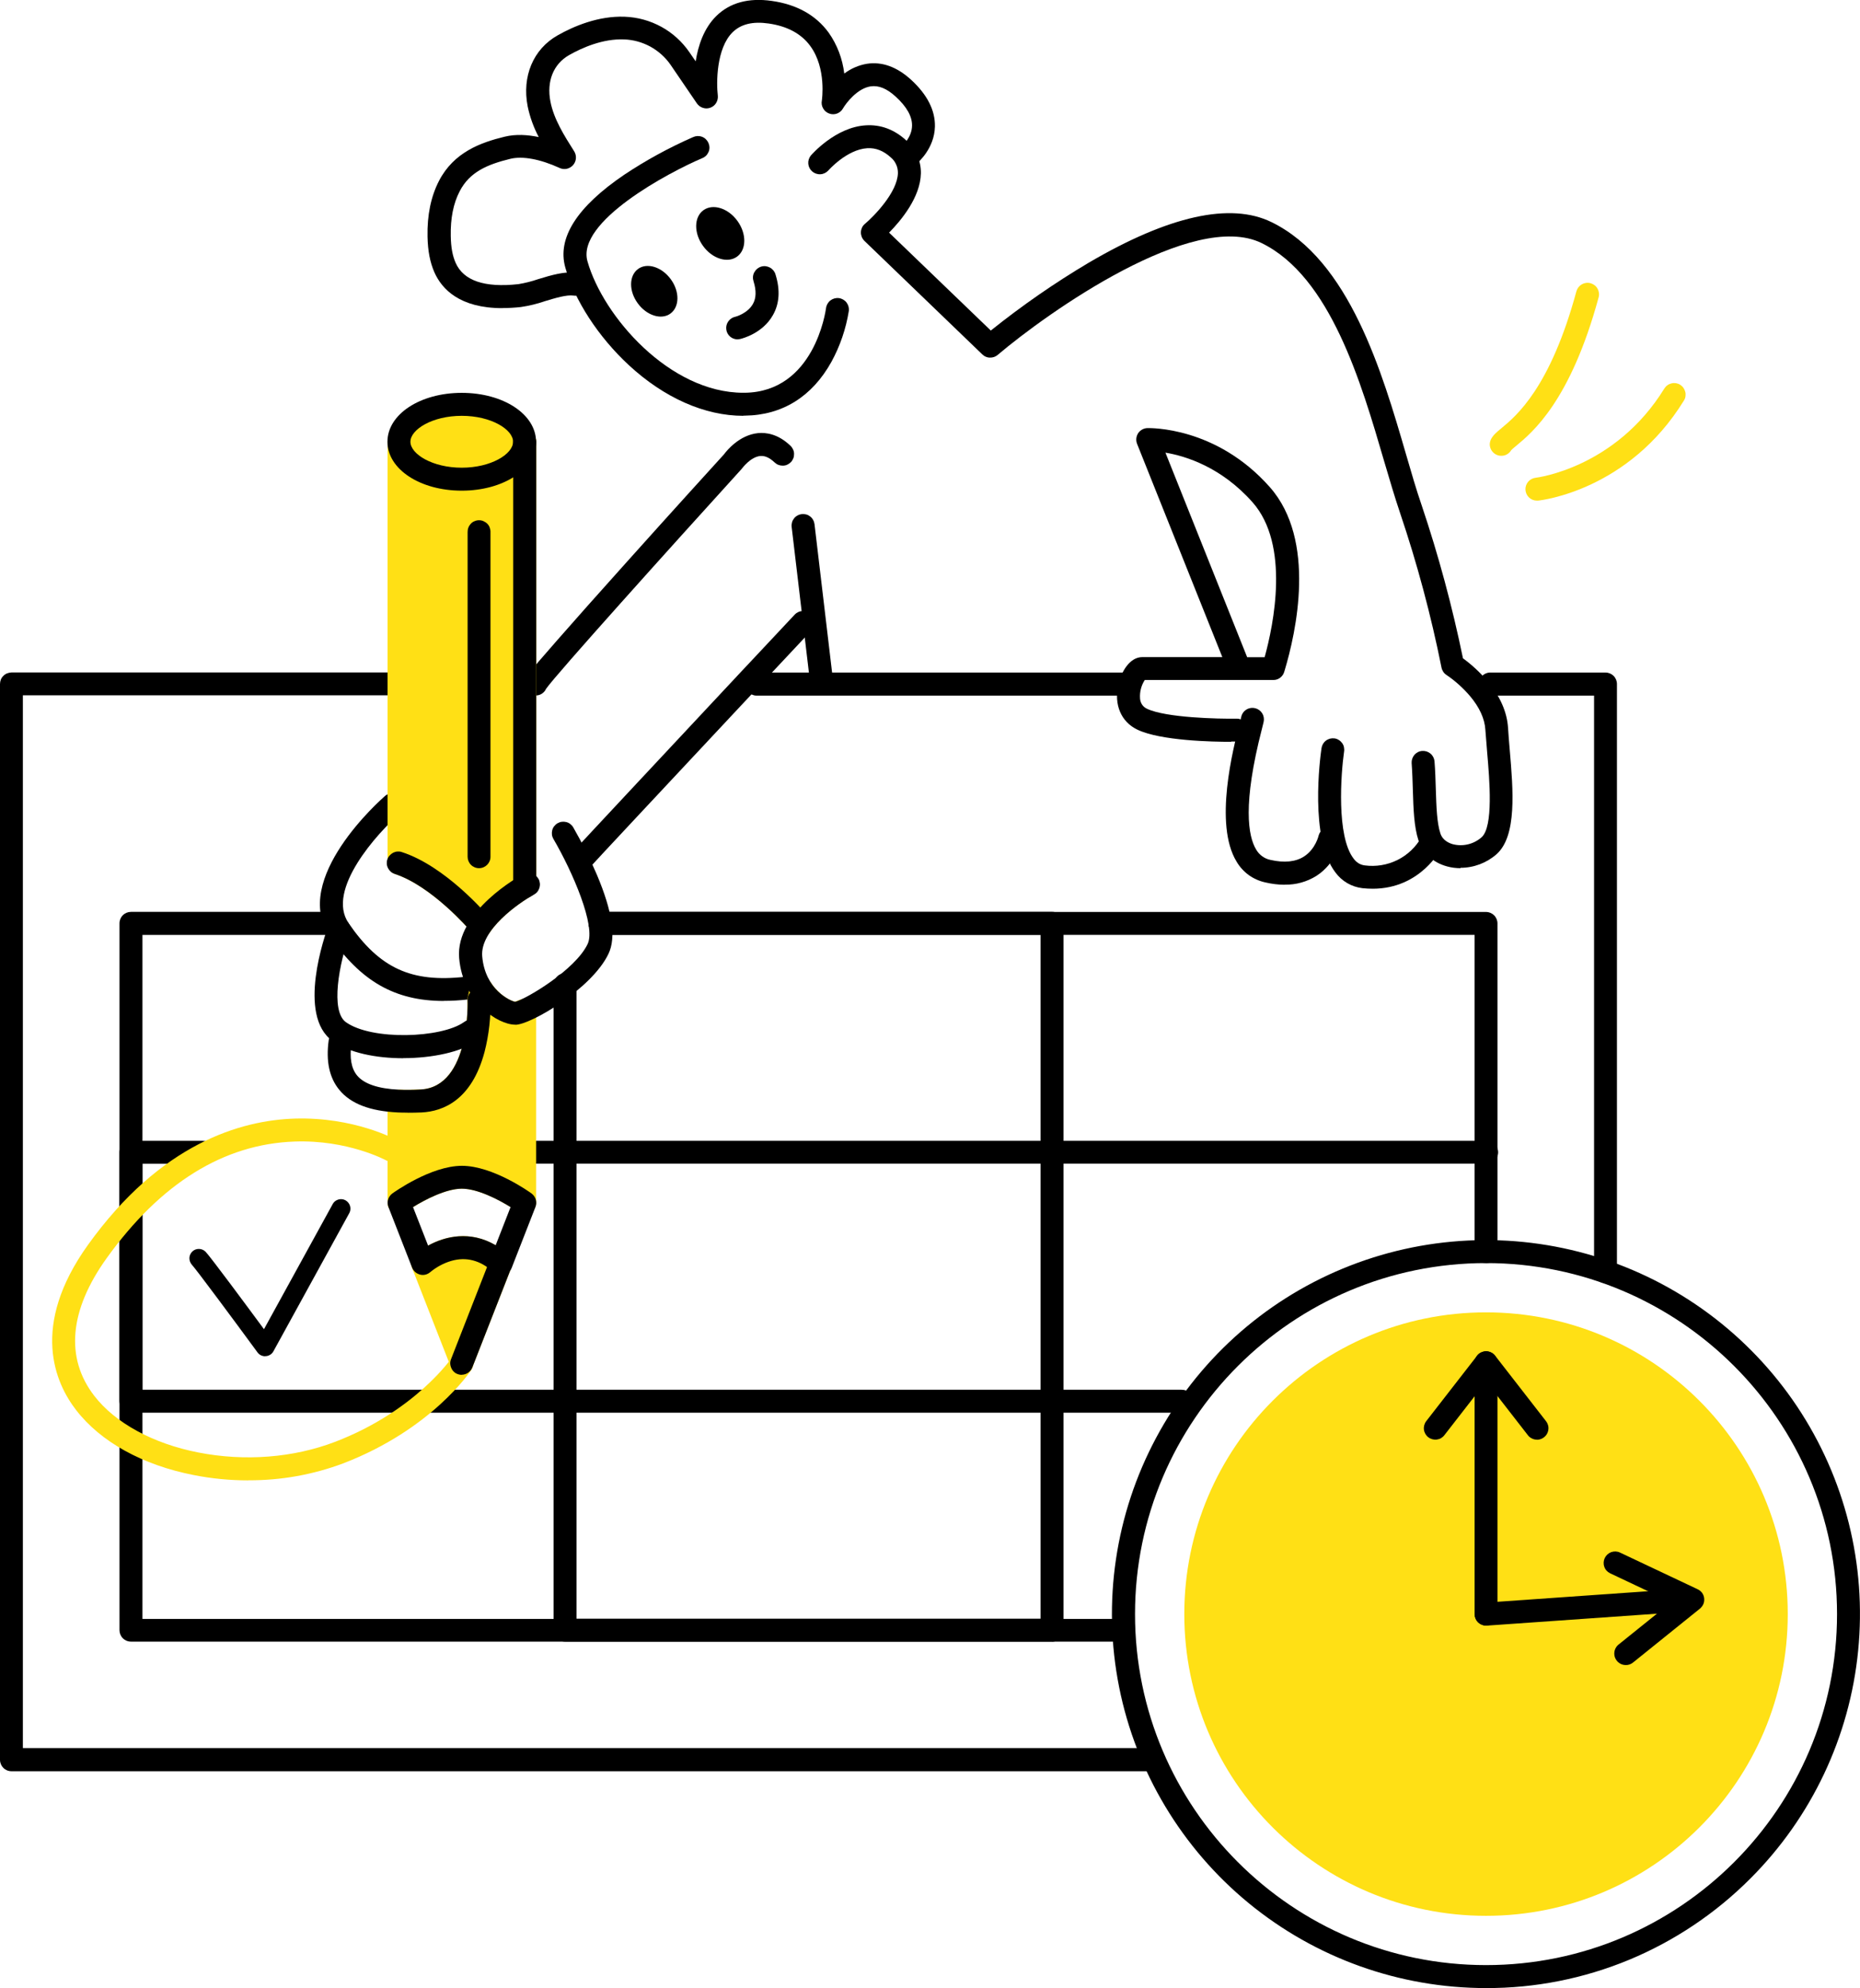
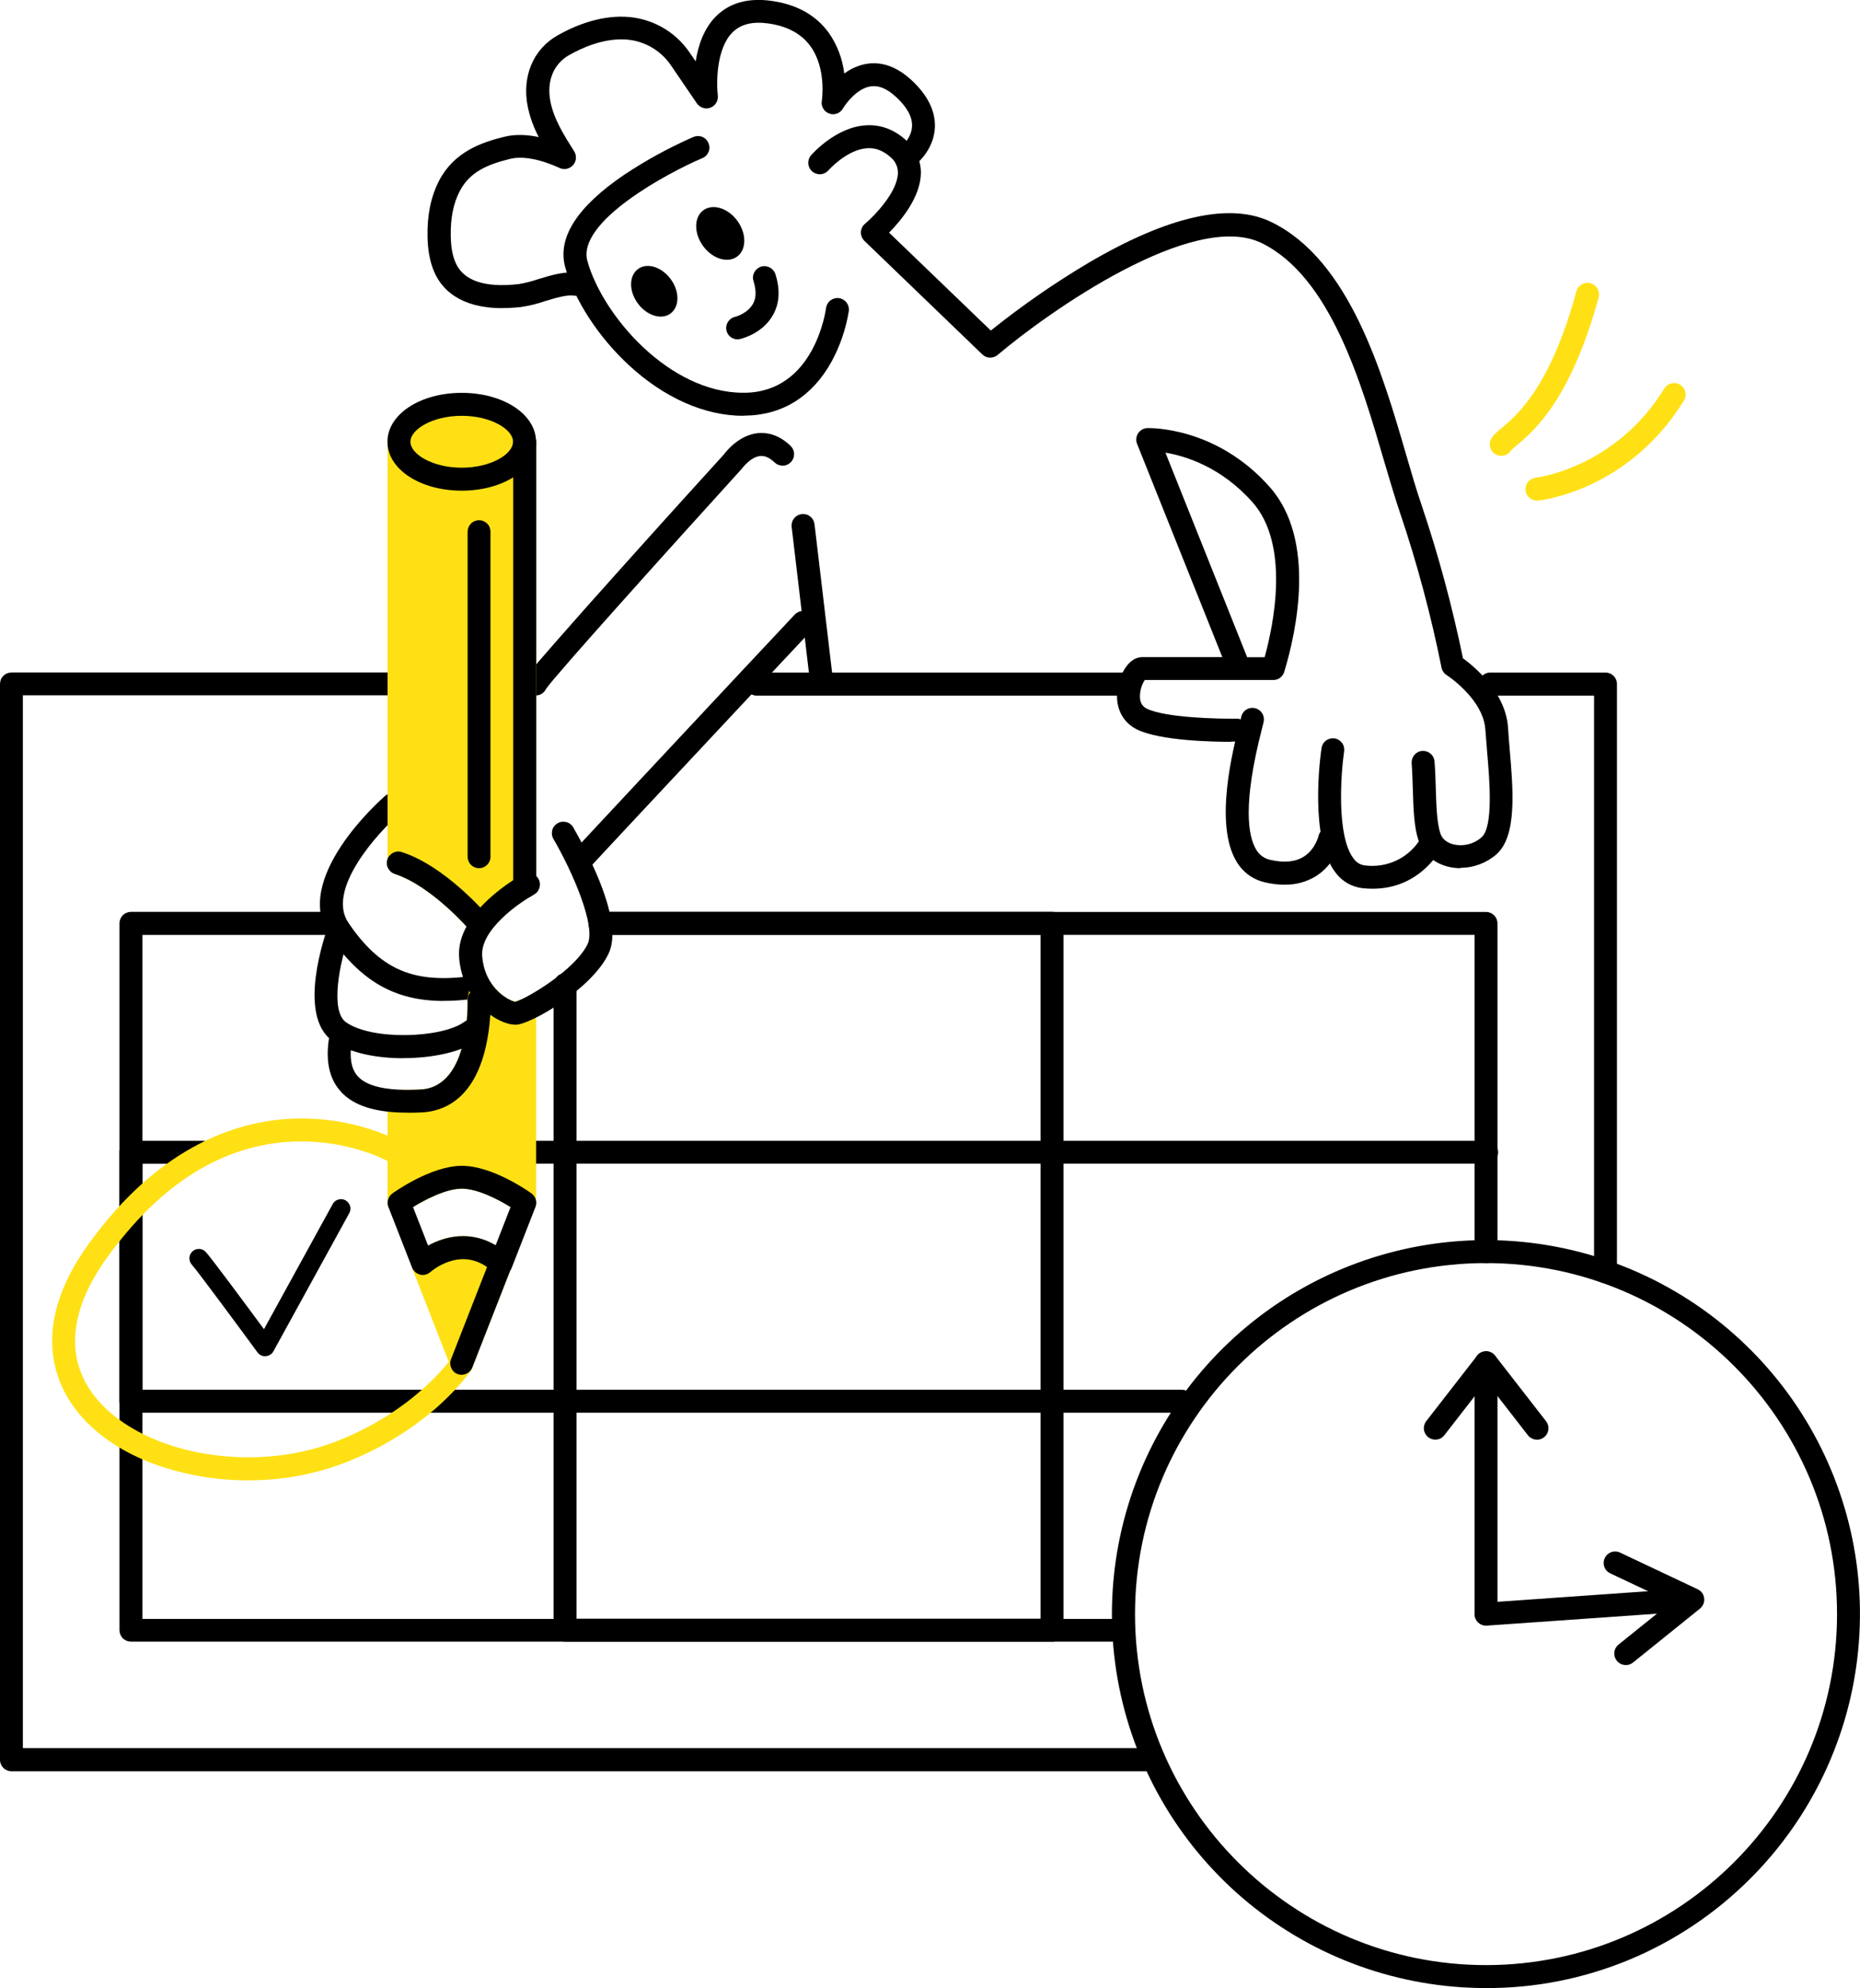
<svg xmlns="http://www.w3.org/2000/svg" id="Ebene_1" version="1.1" viewBox="0 0 2000.4 2138.1">
  <defs>
    <style>
      .st0 {
        fill: #ffe015;
      }
    </style>
  </defs>
-   <path class="st0" d="M1598.2,2060.4c179.2,0,324.5-145.3,324.5-324.5s-145.3-324.5-324.5-324.5-324.5,145.3-324.5,324.5,145.3,324.5,324.5,324.5Z" />
  <path d="M1598.2,1748.2c-3.3,0-6.4-1.3-8.7-3.6-2.3-2.3-3.6-5.5-3.6-8.7v-270.3c0-3.3,1.3-6.4,3.6-8.7,2.3-2.3,5.5-3.6,8.7-3.6s6.4,1.3,8.7,3.6c2.3,2.3,3.6,5.5,3.6,8.7v270.3c0,3.3-1.3,6.4-3.6,8.7-2.3,2.3-5.5,3.6-8.7,3.6Z" />
  <path d="M1652.9,1548.3c-1.9,0-3.7-.4-5.4-1.3-1.7-.8-3.2-2-4.3-3.5l-44.9-57.8-44.9,57.8c-1,1.3-2.2,2.3-3.6,3.2-1.4.8-3,1.3-4.6,1.5-3.2.4-6.5-.5-9.1-2.5-2.6-2-4.3-5-4.7-8.2-.4-3.2.5-6.5,2.5-9.1l54.7-70.4c1.1-1.5,2.6-2.7,4.3-3.5,1.7-.8,3.5-1.3,5.4-1.3s3.7.4,5.4,1.3c1.7.8,3.2,2,4.3,3.5l54.7,70.4c1.4,1.8,2.3,4,2.6,6.3.2,2.3-.2,4.6-1.2,6.7-1,2.1-2.6,3.8-4.6,5.1-2,1.2-4.2,1.9-6.5,1.9h0Z" />
  <path d="M1598.2,1748.3c-3.2,0-6.2-1.3-8.5-3.5-2.3-2.2-3.6-5.2-3.7-8.4-.1-3.2,1-6.3,3.1-8.7,2.1-2.4,5.1-3.8,8.2-4.1l218.1-15.3c1.6-.2,3.3,0,4.9.5,1.6.5,3.1,1.3,4.3,2.4,1.3,1.1,2.3,2.4,3.1,3.9.8,1.5,1.2,3.1,1.3,4.8.1,1.7-.1,3.3-.6,4.9-.5,1.6-1.4,3-2.5,4.2-1.1,1.2-2.5,2.2-4,2.9-1.5.7-3.1,1.1-4.8,1.1l-218.1,15.3c-.3,0-.6,0-.9,0Z" />
  <path d="M1748.4,1790.7c-2.6,0-5-.8-7.1-2.3-2.1-1.5-3.6-3.6-4.5-6-.8-2.4-.9-5-.2-7.5.7-2.4,2.1-4.6,4.1-6.2l56.7-45.6-65.8-31.1c-2.9-1.4-5.2-3.9-6.2-7-1.1-3.1-.9-6.4.5-9.4,1.4-2.9,3.9-5.2,6.9-6.3,3.1-1.1,6.4-1,9.4.4l83.6,39.5c1.9.9,3.5,2.2,4.8,3.9,1.2,1.7,2,3.7,2.2,5.8.2,2.1,0,4.2-.8,6.1-.8,1.9-2.1,3.6-3.7,5l-72,58c-2.2,1.8-5,2.8-7.8,2.7Z" />
  <path d="M1598.2,2138.1c-93.1,0-183.2-32.2-255.2-91.3-71.9-59-121.2-141.2-139.4-232.4-18.2-91.3-4.1-186,39.8-268.1,43.9-82.1,114.8-146.4,200.8-182,86-35.6,181.6-40.3,270.7-13.3,89.1,27,166,84.1,217.7,161.4,51.7,77.4,75,170.3,65.8,262.9-9.1,92.6-50.1,179.2-115.9,245-37.3,37.4-81.6,67.1-130.4,87.4-48.8,20.2-101.1,30.6-154,30.4ZM1598.2,1358.4c-208.2,0-377.5,169.3-377.5,377.5s169.3,377.5,377.5,377.5,377.5-169.3,377.5-377.5-169.4-377.5-377.5-377.5Z" />
  <path class="st0" d="M1614.6,490.2c-2.1,0-4.2-.5-6.1-1.6-1.9-1.1-3.4-2.6-4.5-4.4-1.1-1.8-1.7-3.9-1.8-6,0-2.1.5-4.2,1.5-6.1,2.3-4.3,6-7.4,11.2-11.7,15.6-12.9,52.3-43.1,80.5-147.1.9-3.2,2.9-5.8,5.8-7.5,2.8-1.6,6.2-2.1,9.4-1.2,3.2.9,5.9,2.9,7.5,5.8,1.6,2.8,2.1,6.2,1.2,9.4-30.3,111.5-71.2,145.2-88.6,159.6-2,1.7-4.6,3.8-5.4,4.7-1.1,1.9-2.6,3.4-4.5,4.5-1.9,1.1-4,1.6-6.1,1.6Z" />
  <path class="st0" d="M1652.9,538.4c-3.2,0-6.2-1.2-8.5-3.4-2.3-2.2-3.6-5.1-3.8-8.3-.2-3.1.9-6.2,2.9-8.6s4.9-3.9,8.1-4.3c1.1-.1,85.7-10.4,138.4-96,.9-1.4,2-2.6,3.3-3.5,1.3-1,2.8-1.6,4.4-2,1.6-.4,3.2-.4,4.8-.2,1.6.3,3.1.8,4.5,1.7,1.4.9,2.6,2,3.5,3.3.9,1.3,1.6,2.8,2,4.4.4,1.6.4,3.2.2,4.8s-.8,3.1-1.7,4.5c-59.3,96.4-152.9,107.2-156.9,107.6-.4,0-.8,0-1.3,0Z" />
  <path d="M1598.2,1358.4c-3.3,0-6.4-1.3-8.7-3.6-2.3-2.3-3.6-5.5-3.6-8.7v-340.7h-940c-1.7,0-3.3-.2-4.9-.8-1.6-.6-3-1.5-4.2-2.6-1.2-1.1-2.2-2.5-2.8-4.1-.7-1.5-1-3.2-1-4.8s.3-3.3,1-4.8c.6-1.5,1.6-2.9,2.8-4.1,1.2-1.2,2.6-2.1,4.2-2.6,1.6-.6,3.2-.9,4.9-.8h952.3c3.3,0,6.4,1.3,8.7,3.6,2.3,2.3,3.6,5.5,3.6,8.7v353.1c0,1.6-.3,3.2-.9,4.7-.6,1.5-1.5,2.9-2.7,4s-2.5,2.1-4,2.7c-1.5.6-3.1.9-4.7.9Z" />
  <path d="M1208.7,1765.5H140.8c-3.3,0-6.4-1.3-8.7-3.6-2.3-2.3-3.6-5.5-3.6-8.7v-760.2c0-3.3,1.3-6.4,3.6-8.7,2.3-2.3,5.5-3.6,8.7-3.6h215.6c3.2.1,6.2,1.5,8.4,3.8,2.2,2.3,3.4,5.4,3.4,8.6s-1.2,6.3-3.4,8.6c-2.2,2.3-5.2,3.6-8.4,3.8h-203.2v735.6h1055.6c3.2.1,6.2,1.5,8.4,3.8,2.2,2.3,3.4,5.4,3.4,8.6s-1.2,6.3-3.4,8.6c-2.2,2.3-5.2,3.7-8.4,3.8h0Z" />
  <path d="M1131.5,1765.5h-523.8c-3.3,0-6.4-1.3-8.7-3.6-2.3-2.3-3.6-5.5-3.6-8.7v-693.6c0-1.7.2-3.3.8-4.9.6-1.6,1.5-3,2.6-4.2,1.2-1.2,2.5-2.2,4.1-2.8,1.5-.7,3.2-1,4.8-1s3.3.3,4.8,1c1.5.7,2.9,1.6,4.1,2.8,1.2,1.2,2,2.6,2.6,4.2.6,1.6.9,3.2.8,4.9v681.3h499.1v-735.6h-473.1c-1.7,0-3.3-.2-4.9-.8-1.6-.6-3-1.5-4.2-2.6-1.2-1.1-2.2-2.5-2.8-4.1-.7-1.5-1-3.2-1-4.8s.3-3.3,1-4.8c.6-1.5,1.6-2.9,2.8-4.1,1.2-1.2,2.6-2.1,4.2-2.6,1.6-.6,3.2-.9,4.9-.8h485.5c3.3,0,6.4,1.3,8.7,3.6s3.6,5.5,3.6,8.7v760.3c0,3.3-1.3,6.4-3.6,8.7-2.3,2.3-5.4,3.6-8.7,3.6Z" />
  <path d="M1270.5,1519.3H140.8c-3.3,0-6.4-1.3-8.7-3.6-2.3-2.3-3.6-5.5-3.6-8.7v-267.8c0-3.3,1.3-6.4,3.6-8.7,2.3-2.3,5.5-3.6,8.7-3.6h76.9c1.7,0,3.3.2,4.9.8,1.6.6,3,1.5,4.2,2.6,1.2,1.2,2.2,2.5,2.8,4.1.7,1.5,1,3.2,1,4.8s-.3,3.3-1,4.8c-.7,1.5-1.6,2.9-2.8,4.1-1.2,1.2-2.6,2-4.2,2.7-1.6.6-3.2.9-4.9.8h-64.6v243h1117.3c1.7,0,3.3.2,4.9.8,1.6.6,3,1.5,4.2,2.7,1.2,1.2,2.2,2.5,2.8,4.1.7,1.5,1,3.2,1,4.8s-.3,3.3-1,4.8-1.6,2.9-2.8,4.1c-1.2,1.1-2.6,2-4.2,2.6-1.6.6-3.2.9-4.9.8v.2Z" />
  <path d="M1598.2,1251.5H568.3c-1.7,0-3.3-.2-4.9-.8-1.6-.6-3-1.5-4.2-2.6-1.2-1.2-2.2-2.5-2.8-4.1s-1-3.2-1-4.8.3-3.3,1-4.8,1.6-2.9,2.8-4.1c1.2-1.2,2.6-2.1,4.2-2.6,1.6-.6,3.2-.9,4.9-.8h1030c1.7,0,3.3.2,4.9.8,1.6.6,3,1.5,4.2,2.6,1.2,1.2,2.2,2.5,2.8,4.1.6,1.5,1,3.2,1,4.8s-.3,3.3-1,4.8c-.7,1.5-1.6,2.9-2.8,4.1-1.2,1.2-2.6,2.1-4.2,2.6-1.6.6-3.2.9-4.9.8Z" />
  <path d="M285.1,1458.6c-1.6,0-3.2-.4-4.6-1.1s-2.7-1.8-3.6-3.1c-24.7-33.7-65.7-89-70.7-94.4-1.7-2-2.6-4.6-2.5-7.2.1-2.6,1.3-5.1,3.2-6.9,1.9-1.8,4.5-2.8,7.1-2.7,2.6,0,5.1,1.1,7,2.9,6,6.4,44.3,58.2,62.9,83.4l74.1-134.9c1.3-2.3,3.5-3.9,6.1-4.6,2.5-.7,5.2-.4,7.5.9,2.3,1.3,4,3.4,4.8,5.9.8,2.5.6,5.2-.6,7.6l-81.7,148.8c-.8,1.5-2,2.8-3.4,3.7-1.4.9-3.1,1.5-4.8,1.6h-.7Z" />
  <path class="st0" d="M267,1592.1c-19.7,0-39.3-1.9-58.6-5.7-55.1-10.8-100.1-35.6-126.6-70-22.2-28.7-50-90,12.9-177.7,78.2-108.9,164.1-133.9,222.4-135.7,63.5-1.9,108,22.2,109.8,23.2,2.8,1.6,4.8,4.3,5.6,7.4.8,3.1.4,6.4-1.1,9.2-1.5,2.8-4.1,4.9-7.2,5.8-3.1.9-6.4.7-9.2-.8-.4-.2-41.3-22.2-98.3-20.1-76.2,2.7-144.1,44.9-201.9,125.3-40.3,56.1-44.9,107.4-13.4,148.2,22.5,29.2,63.3,51.4,111.9,60.9,50,9.8,102.3,5.7,147.2-11.5,86.9-33.4,125.6-90.6,126-91.2,1.8-2.7,4.6-4.5,7.8-5.1,3.2-.6,6.5,0,9.1,1.8,2.7,1.8,4.6,4.5,5.3,7.7.7,3.2.1,6.5-1.6,9.2-1.7,2.6-43,64.2-137.7,100.7-32.7,12.3-67.4,18.5-102.3,18.3Z" />
  <path d="M1241.2,1904.9H12.3c-3.3,0-6.4-1.3-8.7-3.6C1.3,1899,0,1895.9,0,1892.6V735.7c0-1.6.3-3.2.9-4.8.6-1.5,1.5-2.9,2.7-4,1.1-1.2,2.5-2.1,4-2.7,1.5-.6,3.1-.9,4.7-1h415.9c1.7,0,3.3.2,4.9.8,1.6.6,3,1.5,4.2,2.6,1.2,1.2,2.2,2.5,2.8,4.1.7,1.5,1,3.2,1,4.8s-.3,3.3-1,4.8c-.7,1.5-1.6,2.9-2.8,4.1-1.2,1.2-2.6,2.1-4.2,2.6-1.6.6-3.2.9-4.9.8H24.6v1132.2h1216.5c3.2.1,6.2,1.5,8.4,3.8,2.2,2.3,3.5,5.4,3.5,8.6s-1.2,6.3-3.5,8.6c-2.2,2.3-5.2,3.7-8.4,3.8h0Z" />
  <path d="M1726.7,1380c-3.3,0-6.4-1.3-8.7-3.6-2.3-2.3-3.6-5.5-3.6-8.7v-619.6h-111.1c-1.7,0-3.3-.2-4.9-.8-1.6-.6-3-1.5-4.2-2.7-1.2-1.2-2.2-2.5-2.8-4.1-.6-1.5-1-3.2-1-4.8s.3-3.3,1-4.8c.7-1.5,1.6-2.9,2.8-4.1,1.2-1.2,2.6-2.1,4.2-2.7,1.6-.6,3.2-.9,4.9-.8h123.4c3.3,0,6.4,1.3,8.7,3.6,2.3,2.3,3.6,5.5,3.6,8.7v631.9c0,3.3-1.3,6.4-3.6,8.7-2.3,2.3-5.5,3.6-8.7,3.6Z" />
  <path d="M1215.6,748.1h-402.3c-3.2-.1-6.2-1.5-8.4-3.8-2.2-2.3-3.4-5.4-3.4-8.6s1.2-6.3,3.4-8.6c2.2-2.3,5.2-3.7,8.4-3.8h402.3c3.2.1,6.2,1.5,8.4,3.8,2.2,2.3,3.4,5.4,3.4,8.6s-1.2,6.3-3.4,8.6c-2.2,2.3-5.2,3.7-8.4,3.8Z" />
  <path d="M883.4,743.8c-3,0-5.9-1.1-8.2-3.1-2.3-2-3.7-4.8-4.1-7.8l-19.7-166.3c-.2-1.6,0-3.2.4-4.8.4-1.6,1.2-3,2.2-4.3,1-1.3,2.2-2.3,3.7-3.1,1.4-.8,3-1.3,4.6-1.5,1.6-.2,3.2,0,4.8.4,1.6.4,3,1.2,4.3,2.2,1.3,1,2.3,2.2,3.1,3.7.8,1.4,1.3,3,1.5,4.6l19.7,166.3c.4,3.3-.5,6.5-2.6,9.1-2,2.6-5,4.2-8.2,4.6-.5,0-1,0-1.5,0Z" />
  <path d="M1570.8,933.7c-4.9,0-9.8-.6-14.5-1.9-15.1-4.1-26.2-14.2-30.7-27.8-4.9-14.9-5.5-34.1-6.1-54.3-.3-9.6-.6-19.4-1.3-29-.2-3.2.9-6.4,3-8.9,2.1-2.4,5.1-4,8.4-4.2s6.4.8,8.9,2.9c2.5,2.1,4,5.1,4.3,8.3.8,10.2,1.1,20.3,1.4,30.2.6,18.4,1.1,35.8,4.9,47.3,2.5,7.7,9.6,10.6,13.7,11.7,5.3,1.3,10.9,1.3,16.2,0,5.3-1.3,10.3-3.9,14.4-7.5,12.9-11.5,8.6-61.6,6-91.6-.7-8.5-1.4-16.6-1.9-23.9-.7-12-6.3-24.3-16.7-36.6-7.3-8.5-15.7-16.1-25-22.4-1.4-.9-2.7-2.1-3.6-3.5-.9-1.4-1.6-3-1.9-4.6-11.3-56.4-26.2-112-44.6-166.4-5.6-16.5-11.2-35.6-17.2-55.9-24.4-83.6-57.7-198.1-131.7-234.2-73.7-36-229.9,74.6-283.8,120.3-2.3,2-5.3,3-8.4,2.9-3.1,0-6-1.3-8.2-3.5l-126.7-122c-1.2-1.2-2.2-2.6-2.9-4.3-.6-1.6-1-3.3-.9-5.1,0-1.7.5-3.4,1.2-5,.8-1.6,1.8-2.9,3.2-4,9.7-8.2,35-34,35.4-54.7,0-3.2-.6-6.4-2-9.3-1.3-2.9-3.3-5.5-5.8-7.5-7.8-7.1-16-10.3-25.1-9.8-22.1,1.3-41.9,23.9-42.1,24.1-2.2,2.3-5.2,3.8-8.4,3.9-3.2.2-6.3-.9-8.8-3-2.4-2.1-3.9-5-4.2-8.2-.3-3.2.7-6.4,2.7-8.9,1.1-1.2,26.6-30.6,59.2-32.5,15.9-1,30.5,4.4,43.3,16.1,5.1,4.4,9.1,9.9,11.9,16,2.7,6.1,4.1,12.8,4,19.5-.5,25.7-21.2,50.6-34.2,63.8l109.4,105.3c33.3-26.7,68.5-51.1,105.2-72.9,86.3-50.6,152.5-65.3,196.7-43.7,83.8,40.9,119,161.5,144.6,249.5,5.8,20,11.3,38.9,16.8,54.8,18.2,54,33,109,44.5,164.8,9.6,7,18.4,15.2,26.1,24.2,13.8,16.5,21.4,33.6,22.4,51,.4,7,1.1,14.9,1.8,23.3,3.7,43.4,7.9,92.5-14.2,112.2-10.7,9.4-24.5,14.6-38.8,14.6Z" />
  <path d="M1476.5,955.8c-3.8,0-7.6-.2-11.3-.6-5.7-.7-11.2-2.5-16.2-5.4-5-2.9-9.3-6.8-12.7-11.4-28.2-36.6-16.5-123.6-15.1-133.4.2-1.6.7-3.2,1.5-4.7.8-1.4,1.9-2.7,3.2-3.7,1.3-1,2.8-1.7,4.4-2.2,1.6-.4,3.3-.5,4.9-.3,1.6.2,3.2.8,4.6,1.7,1.4.8,2.6,2,3.6,3.3,1,1.3,1.7,2.9,2,4.5s.4,3.3.1,4.9c-3.4,23.8-8.3,90.7,10.2,114.8,1.4,2,3.2,3.7,5.2,5,2.1,1.3,4.4,2.1,6.8,2.4,12,1.6,24.3-.4,35.2-5.8,10.9-5.4,19.9-14,25.8-24.5,1.5-2.8,4.1-4.9,7.1-5.9,3.1-.9,6.4-.7,9.2.7,2.9,1.4,5.1,3.9,6.1,6.9,1.1,3,.9,6.3-.4,9.2-1,1.9-22.7,44.5-74.5,44.5Z" />
  <path d="M1381.6,951.5c-7,0-14-.9-20.8-2.5-6.4-1.4-12.5-4.1-17.8-7.9-5.3-3.9-9.8-8.8-13.1-14.5-24.6-40.3-3.6-122,3.4-148.9.6-2.2,1.2-4.7,1.4-5.6.4-3.1,1.9-6,4.4-8,2.4-2,5.5-3,8.6-2.8,3.1.2,6.1,1.6,8.2,3.8,2.2,2.3,3.4,5.3,3.4,8.4,0,2.1-.4,3.7-2.1,10.3-21,81.4-14.9,115.6-6.2,129.9,1.6,2.8,3.8,5.3,6.5,7.2,2.6,1.9,5.7,3.3,8.9,3.9,14.9,3.4,27.1,2.1,36.1-3.7,12.3-8,15.6-22.1,15.6-22.3.8-3.1,2.7-5.8,5.4-7.5,2.7-1.7,6-2.3,9.1-1.7,3.1.6,5.9,2.5,7.7,5.1,1.8,2.7,2.5,5.9,2,9.1-.2,1-5.2,24.4-26.4,38.1-10.2,6.4-22.1,9.8-34.2,9.5Z" />
  <path d="M1324.2,797.8c-20,0-76-1.1-101-13.1-17.5-8.4-25.3-26.8-20.5-48.3,3.4-14.7,12.6-29.7,25.8-29.7h86.1l-91.7-229.4c-.7-1.8-1-3.8-.8-5.8.2-2,.9-3.9,1.9-5.5,1.1-1.7,2.6-3,4.3-4,1.7-1,3.7-1.5,5.6-1.6,3,0,74-1.8,131.7,63.4,50.7,57.3,28.1,156.9,16.1,197-.2.6-.3,1-.4,1.3-.7,2.7-2.2,5-4.4,6.7-2.2,1.7-4.8,2.6-7.6,2.5h-138.1c-3.8,5.8-5.6,12.8-5.1,19.8.1,2.4.9,4.7,2.2,6.7,1.3,2,3.2,3.5,5.4,4.5,20.2,9.6,76.5,10.9,96.5,10.6h.2c3.2,0,6.2,1.4,8.5,3.7,2.2,2.3,3.5,5.3,3.5,8.5,0,3.2-1.2,6.3-3.4,8.6-2.2,2.3-5.2,3.7-8.4,3.8h-6.5ZM1341.3,706.8h18.8c9.6-34.7,27.5-120.8-13-166.6-33.5-37.8-71.7-49.7-93.7-53.4l87.9,220Z" />
  <path d="M799.4,447.2c-41.4,0-85.1-19.3-123.1-54.5-32.8-30.4-58.3-69.6-68.3-104.9-9-31.7,12.4-65.3,63.4-99.9,23.4-15.6,48.2-29.1,73.9-40.4,1.5-.7,3.1-1.1,4.8-1.2,1.7,0,3.3.2,4.9.8,1.6.6,3,1.5,4.2,2.7,1.2,1.2,2.1,2.5,2.8,4.1.6,1.5,1,3.2,1,4.8,0,1.7-.3,3.3-1,4.8-.7,1.5-1.6,2.9-2.8,4.1-1.2,1.1-2.6,2-4.2,2.6-35.8,15.2-135.3,68.2-123.2,110.8,16.8,59.3,88.5,141.4,167.6,141.4h1.6c74.6-1,86.9-87.4,87.4-91.1.4-3.2,2.1-6.2,4.7-8.2,2.6-2,5.9-2.9,9.1-2.5,3.2.4,6.2,2.1,8.2,4.7,2,2.6,2.9,5.9,2.5,9.1-3.1,19.2-9.4,37.8-18.8,54.9-20.7,37.2-52.7,57.2-92.7,57.7h-1.8Z" />
  <path d="M540.3,331.4c-45.7,0-65-20.3-73.1-38.5-4.7-10.7-7.1-23-7.4-38.4-.5-23.1,3.7-43.3,12.4-60.1,15.9-30.6,44.6-41.1,70.6-47.4,11.9-2.9,24.6-2.1,36.6.4-5.5-10.4-9.5-21.5-11.9-33-6.3-32.3,6-61.5,32.1-76.3,17.2-9.8,43.9-21.2,72.3-20.1,13.8.5,27.2,4.2,39.3,10.8,12.1,6.6,22.4,16,30.2,27.3,2.4,3.6,4.7,6.8,6.8,9.9,2.6-16.8,8.7-35.5,22.2-48.8,14.6-14.3,34.7-19.8,59.7-16.2,26.8,3.8,47.4,15.3,61.1,34.1,9.2,13,14.9,28.2,16.8,44,7.2-5.4,15.5-9,24.3-10.5,16.4-2.5,32.4,3.3,47.7,17.3,17.3,15.9,25.9,32.9,25.5,50.3-.6,23.6-18.1,38.4-18.8,39-1.2,1-2.7,1.8-4.2,2.3-1.6.5-3.2.7-4.8.5-1.6-.1-3.2-.6-4.6-1.4-1.4-.8-2.7-1.8-3.8-3-1-1.3-1.8-2.7-2.3-4.3-.5-1.6-.7-3.2-.5-4.8.2-1.6.6-3.2,1.4-4.6s1.8-2.7,3.1-3.8c0,0,9.7-8.5,9.9-20.9.2-9.9-5.7-20.4-17.5-31.2-9.6-8.8-18.4-12.4-27.1-11.1-14.3,2.2-26.2,17.8-29.6,23.6-1.4,2.6-3.7,4.5-6.4,5.6-2.7,1-5.8,1.1-8.5,0-2.8-1-5.1-2.9-6.5-5.5-1.5-2.5-2-5.5-1.4-8.4,0-.3,5.3-34.6-12.5-58.8-9.6-13.1-24.6-21.2-44.6-24.1-17.2-2.5-29.8.6-38.8,9.3-17.8,17.4-17.6,55.1-16,68.1.3,2.7-.3,5.5-1.7,7.9-1.4,2.4-3.6,4.2-6.2,5.2-2.6,1-5.4,1.1-8.1.2-2.6-.8-4.9-2.5-6.5-4.8,0-.1-8.4-12.2-28.3-41.5-5.6-8.1-13.1-14.8-21.8-19.6-8.7-4.7-18.4-7.4-28.2-7.7-22.7-.9-44.7,8.7-59.2,16.9-16.8,9.6-24.3,28.2-20,50,3.7,19,14.8,36.5,25.5,53.4,1.4,2.2,2.1,4.9,1.9,7.6-.2,2.7-1.3,5.2-3,7.2-1.8,2-4.1,3.4-6.7,4-2.6.6-5.3.3-7.7-.8-21-9.6-39.9-13.1-53.1-9.9-25,6.1-43.9,14.3-54.5,34.9-6.8,13-10,29.2-9.6,48.2.2,12.1,1.9,21.3,5.3,28.9,8.5,19.1,31.1,26.8,67.4,22.8,7.3-1.2,14.4-3,21.4-5.4,14.1-4.3,28.7-8.7,41.7-6.8,3.2.5,6.2,2.2,8.1,4.9,1.9,2.6,2.8,5.9,2.3,9.2-.5,3.2-2.2,6.2-4.9,8.1-2.6,2-5.9,2.8-9.2,2.3-7.5-1.1-19.9,2.7-30.8,6-8.4,2.9-17.1,5-25.9,6.3-6.4.7-12.9,1.1-19.4,1.1Z" />
  <path d="M792.7,276c10.2-7.4,10.4-24.6.4-38.4-10-13.8-26.4-18.9-36.6-11.5s-10.4,24.6-.4,38.4c10,13.8,26.4,18.9,36.6,11.5Z" />
  <path d="M721.1,337.2c9.8-7.2,10-23.7.3-36.9-9.6-13.2-25.4-18.2-35.2-11-9.8,7.2-10,23.7-.3,36.9,9.6,13.2,25.4,18.2,35.2,11Z" />
  <path d="M793.5,365c-3.1,0-6-1-8.3-3-2.3-2-3.8-4.8-4.1-7.8-.4-3,.4-6.1,2.2-8.6s4.4-4.3,7.4-4.9c.4,0,13.4-3.6,19.1-13.9,3.5-6.2,3.7-14.3.7-24-.5-1.6-.8-3.2-.7-4.9.1-1.7.5-3.3,1.3-4.8.8-1.5,1.8-2.8,3.1-3.9,1.3-1.1,2.7-1.9,4.3-2.4,1.6-.5,3.3-.7,4.9-.5s3.2.7,4.7,1.5c1.5.8,2.7,1.9,3.8,3.2,1,1.3,1.8,2.8,2.2,4.4,5.1,16.5,4.2,31.2-2.9,43.6-11,19.4-32.4,24.9-34.8,25.5-.9.2-1.9.4-2.8.4Z" />
  <path d="M477.4,1076.5c-52.8,0-89.5-21.3-122.8-69.8-42.1-61.2,55.2-146.9,59.3-150.5,1.2-1.1,2.6-1.9,4.2-2.4,1.5-.5,3.2-.7,4.8-.6,1.6.1,3.2.5,4.6,1.3,1.4.7,2.7,1.7,3.8,2.9,1.1,1.2,1.9,2.6,2.4,4.2.5,1.5.7,3.2.6,4.8-.1,1.6-.5,3.2-1.3,4.7-.7,1.4-1.7,2.7-3,3.8-23.7,20.6-79.7,82.1-55.1,117.9,33.4,48.6,67.4,64.2,125.5,57.7,1.6-.2,3.3-.2,4.9.2,1.6.4,3.1,1.2,4.4,2.2,1.3,1,2.4,2.3,3.2,3.7s1.3,3.1,1.5,4.7c.2,1.7,0,3.3-.4,4.9-.5,1.6-1.3,3.1-2.3,4.3-1.1,1.3-2.4,2.3-3.8,3.1-1.5.8-3.1,1.2-4.8,1.3-8.6,1-17.2,1.5-25.8,1.5Z" />
  <path d="M576,748.1c-3.3,0-6.4-1.4-8.7-3.7-2.3-2.3-3.6-5.5-3.6-8.8,0-5.6,0-6.6,36.2-47.8,17.6-20.1,42.1-47.7,73-82.1,49.7-55.5,100.3-111.1,105.6-116.9,3.1-4.2,16.7-21,36.8-23,8.5-.8,21.4.8,34.7,13.5,1.2,1.1,2.2,2.5,2.9,4,.7,1.5,1.1,3.1,1.1,4.8,0,1.7-.2,3.3-.8,4.8-.6,1.5-1.5,3-2.6,4.1-1.2,1.2-2.5,2.1-4,2.8-1.5.7-3.2,1-4.8,1-1.7,0-3.3-.3-4.8-.9-1.5-.6-2.9-1.6-4.1-2.7-5.3-5-10.2-7.2-15.2-6.8-10.5,1-19.4,13.1-19.5,13.2-.3.4-.6.8-1,1.2-76.3,84-199.6,221-209.9,236-1,2.2-2.6,4-4.6,5.3-2,1.3-4.4,1.9-6.7,1.9Z" />
  <path d="M626.9,935.1c-2.4,0-4.7-.7-6.7-2-2-1.3-3.6-3.1-4.6-5.3-1-2.2-1.3-4.6-1-6.9.4-2.4,1.4-4.6,3-6.3,6.2-6.9,100.2-107.4,177.9-190.5l59.2-63.1c1.1-1.2,2.4-2.1,3.9-2.8,1.5-.7,3.1-1,4.7-1.1,1.6,0,3.2.2,4.8.8,1.5.6,2.9,1.4,4.1,2.5,1.2,1.1,2.1,2.4,2.8,3.9.7,1.5,1,3.1,1.1,4.7s-.2,3.2-.8,4.8c-.6,1.5-1.4,2.9-2.5,4.1l-59.2,63.1c-109.8,117.3-172.8,184.7-177.5,190-1.2,1.3-2.6,2.4-4.2,3.1-1.6.7-3.3,1.1-5.1,1.1Z" />
  <path class="st0" d="M564.2,462.8h-135.1c-3.3,0-6.4,1.3-8.7,3.6-2.3,2.3-3.6,5.5-3.6,8.7v453.3c0,2.6.8,5.1,2.3,7.2,1.5,2.1,3.7,3.7,6.1,4.5,36.3,12.1,73.3,52.6,79.6,59.7.1.2.2.5.4.8.9,2,2.3,3.8,4.1,5.1,1.8,1.3,3.9,2.1,6.2,2.3h1.2c2,0,4-.5,5.8-1.4,1.8-.9,3.3-2.3,4.4-4,12.6-18.6,34.8-33.2,43.8-38.6,1.8-1.1,3.3-2.7,4.4-4.5,1-1.8,1.6-3.9,1.6-6.1v-478.4c0-1.6-.3-3.2-1-4.7-.6-1.5-1.6-2.9-2.7-4-1.2-1.1-2.5-2.1-4-2.7-1.5-.6-3.1-.9-4.8-.9Z" />
  <path class="st0" d="M570.9,1076.2c-1.7-1.1-3.7-1.8-5.7-2-2-.2-4.1.2-6,1-1.8.8-3.6,1.5-5.4,2.1-3.7-.6-16.5-6.2-25.8-20.5-1.3-2-3.3-3.7-5.5-4.6-2.3-.9-4.8-1.2-7.2-.7-2.4.5-4.6,1.7-6.4,3.4-1.7,1.7-2.9,3.9-3.4,6.4-1.2,6.2-2.3,10.2-2.3,10.3-.3,1.2-.5,2.5-.4,3.8,0,.9,3.5,93.6-50.5,96.3-8.2.4-15.8.5-22.6.2-1.7,0-3.3.2-4.9.8-1.6.6-3,1.5-4.2,2.6-1.2,1.2-2.2,2.5-2.8,4.1-.7,1.5-1,3.2-1,4.8v109.3c0,2.3.6,4.5,1.8,6.4,1.2,1.9,2.9,3.5,4.9,4.5,2,1,4.3,1.5,6.6,1.3,2.3-.2,4.4-1,6.3-2.3,9.6-6.9,39.3-25,60.3-25s50.7,18,60.3,25c1.8,1.3,4,2.1,6.3,2.3,2.3.2,4.5-.3,6.6-1.3,2-1,3.7-2.6,4.9-4.5,1.2-1.9,1.8-4.2,1.8-6.4v-206.9c0-2.1-.5-4.1-1.5-5.9-1-1.8-2.4-3.3-4.1-4.5Z" />
  <path class="st0" d="M454.6,1358.7l42.1,107.6,42.1-107.6c-42.2-38.1-84.2,0-84.2,0Z" />
  <path class="st0" d="M496.6,1478.7c-2.5,0-4.9-.8-7-2.2-2-1.4-3.6-3.4-4.5-5.7l-42.1-107.6c-.9-2.3-1.1-4.9-.5-7.3.6-2.4,1.9-4.6,3.7-6.3,17.4-15.8,60.8-36.1,100.6,0,1.8,1.7,3.1,3.9,3.7,6.3.6,2.4.4,5-.5,7.3l-42.1,107.6c-.9,2.3-2.5,4.3-4.5,5.7-2,1.4-4.4,2.2-6.9,2.2ZM469.6,1363l27.1,69.4,27.2-69.7c-22.6-15.6-43.9-6.3-54.3.3Z" />
  <path d="M538.7,1371.1c-3.1,0-6-1.1-8.3-3.2-13.8-12.5-29-16.5-45.2-11.8-8.1,2.4-15.7,6.5-22.3,11.9-1.5,1.3-3.3,2.3-5.2,2.8-1.9.5-4,.5-5.9,0-1.9-.5-3.7-1.4-5.2-2.7-1.5-1.3-2.7-3-3.4-4.8l-25.5-65.3c-1-2.6-1.1-5.4-.3-8,.8-2.6,2.4-4.9,4.6-6.5,1.7-1.2,41.4-29.7,74.8-29.7s73.1,28.4,74.8,29.7c2.2,1.6,3.8,3.9,4.6,6.5.8,2.6.7,5.4-.3,8l-25.5,65.3c-.7,1.9-1.9,3.5-3.4,4.8-1.5,1.3-3.3,2.2-5.3,2.7-.9.2-1.9.3-2.8.3ZM444.2,1298.2l16.2,41.4c18.2-10.1,45.4-16.5,72.7-.4l16-41c-13.2-8.2-35.6-19.8-52.4-19.8s-39.3,11.6-52.5,19.8Z" />
  <path class="st0" d="M496.6,515.4c37.3,0,67.5-18,67.5-40.2s-30.2-40.2-67.5-40.2-67.5,18-67.5,40.2,30.2,40.2,67.5,40.2Z" />
  <path d="M496.6,527.7c-44.8,0-79.9-23.1-79.9-52.6s35.1-52.6,79.9-52.6,79.9,23.1,79.9,52.6-35.1,52.6-79.9,52.6ZM496.6,447.2c-31.6,0-55.2,14.7-55.2,27.9s23.6,27.9,55.2,27.9,55.2-14.7,55.2-27.9-23.6-27.9-55.2-27.9Z" />
  <path d="M564.2,965.9c-3.3,0-6.4-1.3-8.7-3.6-2.3-2.3-3.6-5.5-3.6-8.7v-478.4c.1-3.2,1.5-6.2,3.8-8.4,2.3-2.2,5.4-3.4,8.6-3.4s6.3,1.2,8.6,3.4c2.3,2.2,3.7,5.2,3.8,8.4v478.4c0,3.3-1.3,6.4-3.6,8.7-2.3,2.3-5.5,3.6-8.7,3.6Z" />
  <path d="M438.5,1196.6c-3.8,0-7.4,0-10.8-.2-30-1.5-50.5-9.4-62.7-24.2-10.8-13-14.6-31-11.5-53.4.5-3.2,2.2-6.2,4.8-8.1s5.9-2.8,9.2-2.3c3.2.5,6.2,2.2,8.1,4.8s2.8,5.9,2.4,9.2c-2.2,15.4-.2,26.6,6,34.2,7.5,9.1,22.6,14.2,44.9,15.3,7,.3,14.8.3,23.4-.2,54-2.7,50.6-95.3,50.5-96.3,0-3.2,1.2-6.3,3.4-8.6,2.2-2.3,5.2-3.7,8.4-3.9,3.2-.1,6.3,1,8.8,3.1,2.4,2.1,3.9,5.1,4.1,8.3.5,19.2-1.6,38.4-6.4,57.1-13.8,51.7-44.4,63.8-67.6,65-5.2.2-10.2.3-14.9.3Z" />
  <path d="M433.8,1138.1c-29.1,0-58.3-5.7-76.2-18.6-38.6-27.6-8-114.3-4.4-124.1,1.2-3,3.5-5.5,6.4-6.8,3-1.3,6.3-1.5,9.4-.3s5.5,3.4,6.9,6.3c1.4,2.9,1.6,6.3.5,9.3-11.9,32.4-21.2,83.4-4.4,95.4,27.9,19.9,102.7,17.2,126.9,0,1.3-1,2.8-1.8,4.4-2.2,1.6-.4,3.3-.5,4.9-.3,1.6.2,3.2.8,4.6,1.7,1.4.9,2.6,2,3.6,3.4,1,1.4,1.6,2.9,2,4.5.4,1.6.4,3.3,0,4.9-.3,1.6-.9,3.2-1.9,4.6-.9,1.4-2.1,2.6-3.5,3.5-16.8,11.9-47.9,18.6-79.3,18.6Z" />
  <path d="M554.1,1102c-18.9,0-56.3-24.6-60.3-71.7-4.2-50.1,65.6-88.4,68.6-90,1.4-.8,3-1.2,4.6-1.4,1.6-.2,3.2,0,4.8.5,1.6.5,3,1.2,4.3,2.2,1.2,1,2.3,2.3,3.1,3.7.8,1.4,1.2,3,1.4,4.6.2,1.6,0,3.2-.4,4.8-.5,1.5-1.2,3-2.2,4.3-1,1.3-2.3,2.3-3.7,3.1-16.3,8.9-58.1,38-55.7,66.3,3,36,30.3,48.1,35.4,49,11.3-2.7,64.7-34.1,78-62.2,9.1-19.1-16.1-77.5-36.8-112.9-.8-1.4-1.4-2.9-1.6-4.6-.2-1.6-.1-3.2.3-4.8.4-1.6,1.1-3.1,2.1-4.3,1-1.3,2.2-2.4,3.6-3.2,1.4-.8,3-1.4,4.6-1.6,1.6-.2,3.2-.1,4.8.3,1.6.4,3.1,1.1,4.3,2.1,1.3,1,2.4,2.2,3.2,3.6,9.5,16.5,18,33.6,25.5,51.1,16.7,39.6,20.8,67.3,12.4,84.9-17.8,37.5-83.6,76.3-100.1,76.3Z" />
  <path d="M515.2,1005.3c-1.8,0-3.6-.4-5.2-1.1-1.6-.8-3.1-1.9-4.2-3.2-.4-.5-41.2-48.1-81.3-61.1-1.5-.5-3-1.3-4.2-2.4-1.2-1.1-2.2-2.3-3-3.8-.7-1.4-1.2-3-1.3-4.6-.1-1.6,0-3.2.6-4.8.5-1.6,1.3-3,2.4-4.2,1.1-1.2,2.3-2.2,3.8-3,1.4-.7,3-1.2,4.6-1.3,1.6-.1,3.2,0,4.8.6,46.8,15.1,90.7,66.4,92.5,68.6,1.5,1.8,2.5,4,2.8,6.3.3,2.3,0,4.7-1,6.8s-2.6,3.9-4.6,5.2c-2,1.3-4.3,1.9-6.6,1.9h0Z" />
  <path d="M515.2,933.7c-3.3,0-6.4-1.3-8.7-3.6-2.3-2.3-3.6-5.5-3.6-8.7v-349c0-1.7.2-3.3.8-4.9.6-1.6,1.5-3,2.6-4.2,1.1-1.2,2.5-2.2,4.1-2.8,1.5-.7,3.2-1,4.8-1s3.3.3,4.8,1c1.5.7,2.9,1.6,4.1,2.8,1.2,1.2,2.1,2.6,2.6,4.2s.9,3.2.8,4.9v349c0,3.3-1.3,6.4-3.6,8.7-2.3,2.3-5.4,3.6-8.7,3.6Z" />
  <path d="M496.6,1478.6c-2,0-4-.5-5.8-1.4-1.8-.9-3.3-2.3-4.4-4-1.1-1.7-1.8-3.6-2.1-5.6s0-4,.8-5.9l43.3-110.8c1.3-2.8,3.7-5,6.6-6.2,2.9-1.2,6.1-1.2,9,0,2.9,1.1,5.3,3.3,6.6,6.2,1.3,2.8,1.6,6,.7,9l-43.3,110.7c-.9,2.3-2.5,4.3-4.5,5.7-2,1.4-4.5,2.2-6.9,2.2Z" />
</svg>